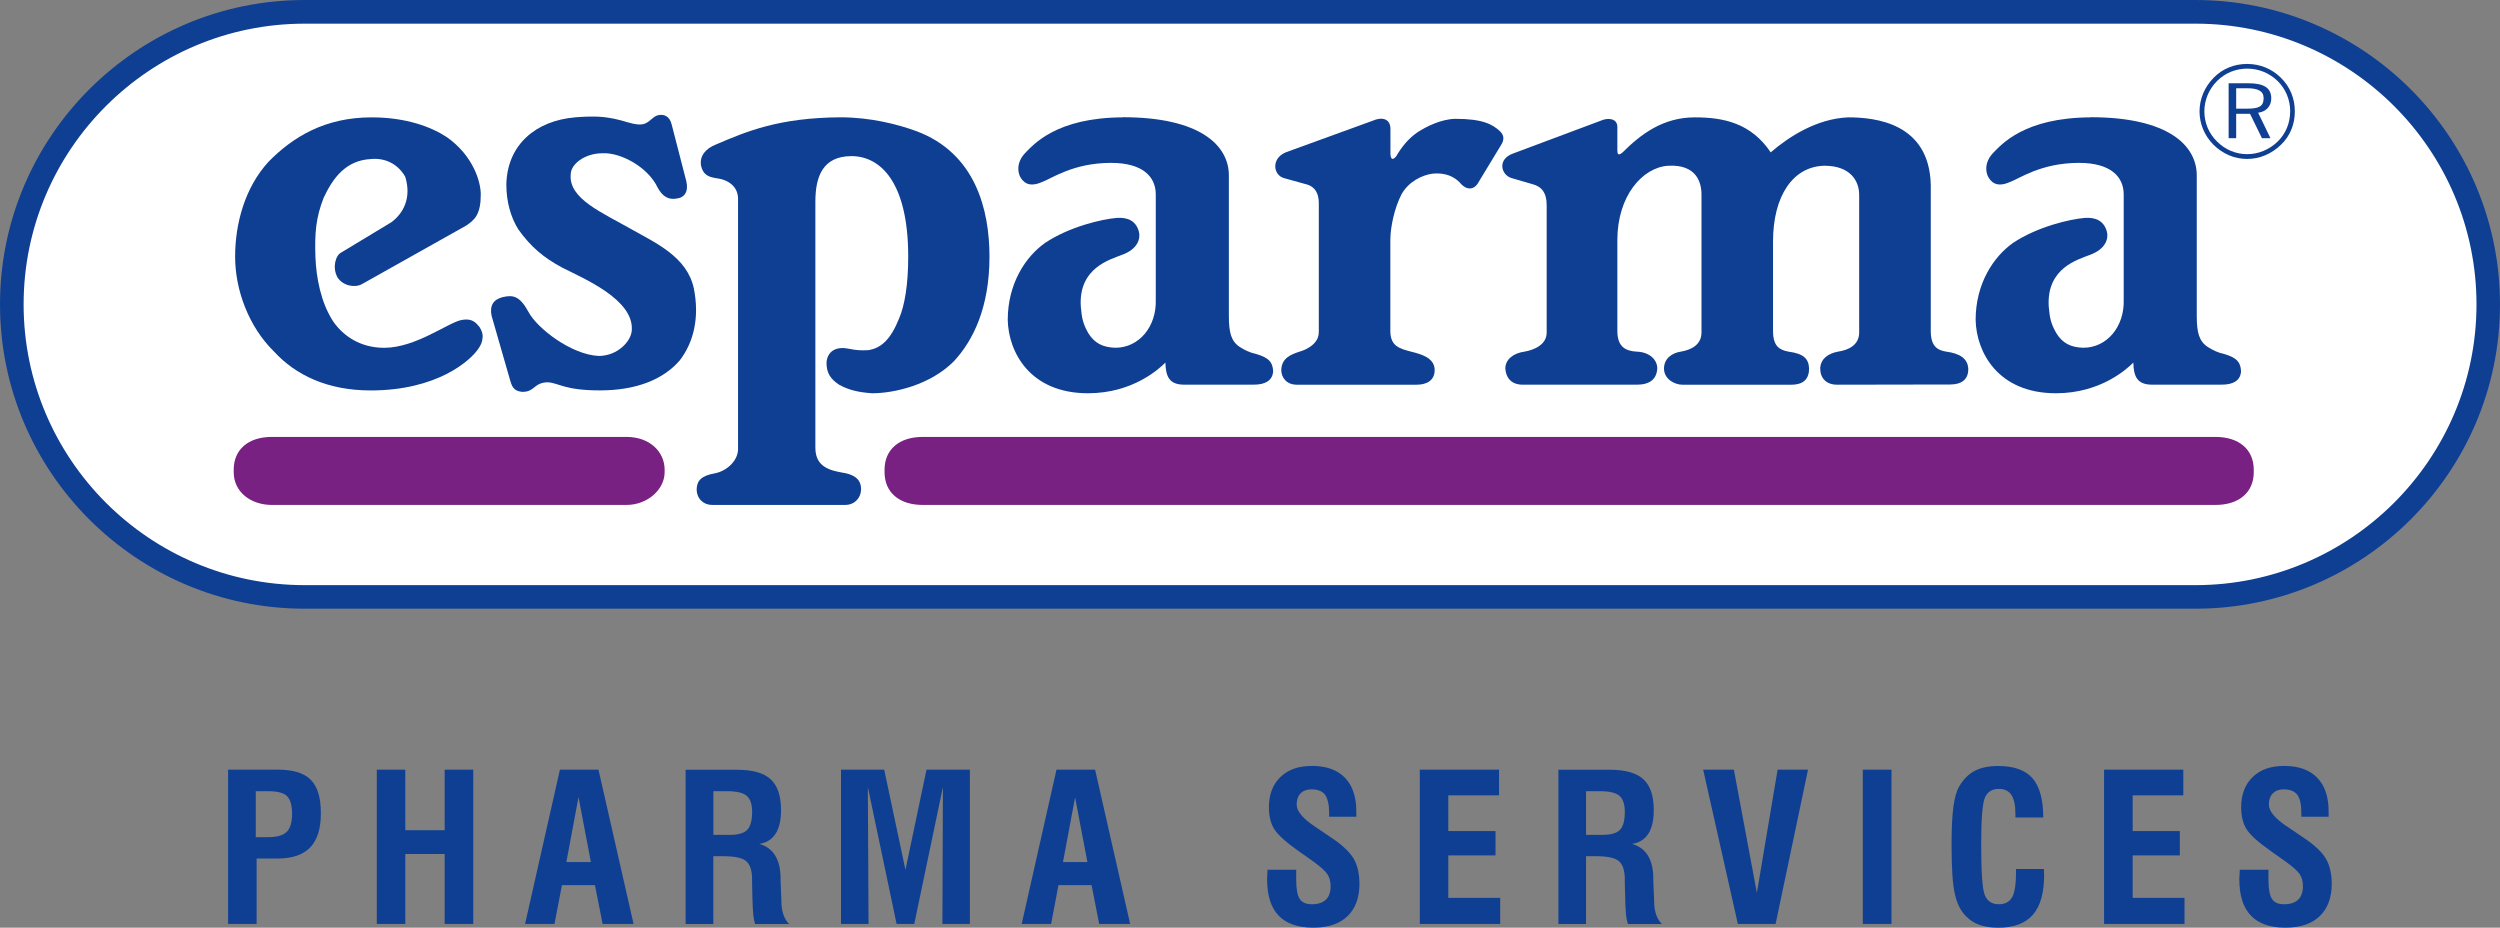
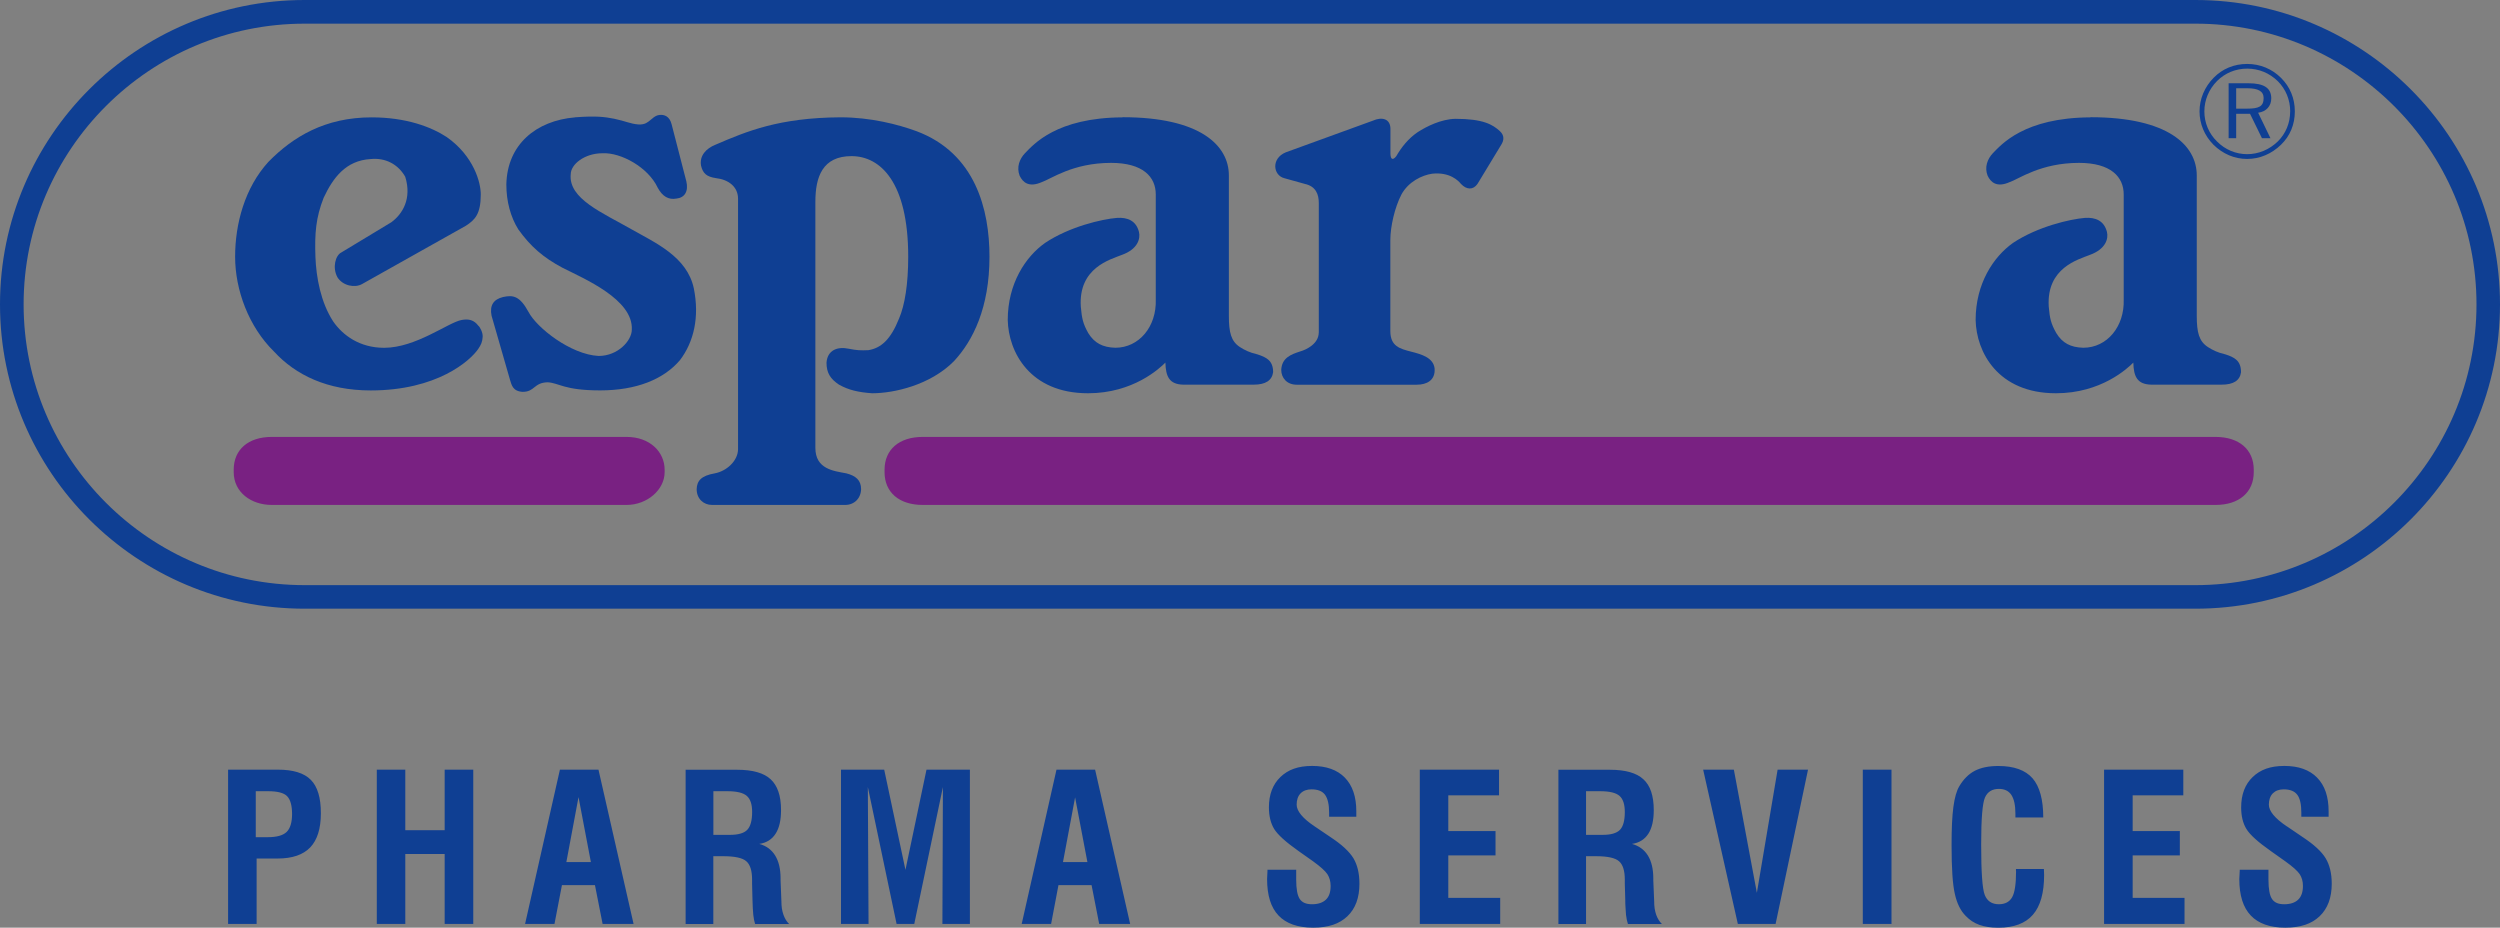
<svg xmlns="http://www.w3.org/2000/svg" id="Logo" viewBox="0 0 496.55 184.25">
  <rect x="0" y="0" width="496.55" height="184.25" fill="#808080" stroke="none" />
  <defs>
    <style>.cls-1{fill:#fff;}.cls-1,.cls-2,.cls-3{stroke-width:0px;}.cls-2{fill:#0f3f93;}.cls-3{fill:#792182;}</style>
  </defs>
-   <path class="cls-1" d="M436.05,118.56H60.51c-32.08,0-58.17-26.07-58.17-58.1S28.44,2.35,60.51,2.35h375.54c32.06,0,58.17,26.07,58.17,58.11s-26.1,58.1-58.17,58.1" />
  <path class="cls-2" d="M60.51,4.7C29.73,4.7,4.69,29.71,4.69,60.46s25.04,55.76,55.82,55.76h375.54c30.77,0,55.83-25.02,55.83-55.76s-25.06-55.76-55.83-55.76H60.51ZM436.05,120.9H60.51C27.14,120.9,0,93.79,0,60.46S27.14,0,60.51,0h375.54c33.36,0,60.5,27.13,60.5,60.46s-27.15,60.44-60.5,60.44" />
  <path class="cls-2" d="M415.22,23.31c-13.18.06-17.69,5.39-19.38,7.1-1.1,1.16-1.72,2.8-1.06,4.49.65,1.36,1.86,2.38,4.36,1.28,1.87-.63,6.15-3.83,13.8-3.83,6.29,0,8.87,2.76,8.87,6.27v20.85c.19,5.42-3.34,9.6-8.02,9.6-2.54-.07-4.16-.93-5.37-2.91-1.06-1.88-1.29-2.89-1.5-5.27-.47-7.71,5.87-9.34,8.16-10.26,3.16-1.14,3.74-3.23,3.4-4.58-.58-2.21-2.26-2.92-4.39-2.77-2.9.24-9.36,1.71-14.24,4.95-3.91,2.76-7.45,8.11-7.45,15.32.13,6.35,4.4,14.56,15.95,14.56,8.98,0,14.23-4.95,15.37-6.09.07,2.76.76,4.31,3.54,4.38h14.03c2.31,0,3.62-.83,3.82-2.48,0-2.33-1.35-2.95-3.05-3.52-1.79-.42-2.62-.9-3.53-1.47-1.76-1.14-2.21-2.89-2.21-6.19v-27.89c0-5.99-5.72-11.57-21.09-11.57" />
  <path class="cls-2" d="M73.82,23.31c-9.26,0-15.62,3.85-20.52,8.85-4.68,5.14-6.6,12.27-6.6,18.84s2.69,13.9,7.74,18.84c4.29,4.66,10.6,7.71,19.19,7.71,13.17,0,19.78-5.9,21.38-8.28.51-.76.8-1.34.86-2.38.05-.86-.57-2-.86-2.19-.86-1.14-1.91-1.42-3.35-1.14-2.63.49-9.06,5.52-15.36,5.52-4.87,0-8.21-2.48-10.12-5.23-2.48-3.81-3.38-8.76-3.53-12.85-.16-4.66.08-7.76,1.63-11.71,1.85-3.95,4.39-7.42,9.35-7.7,2.96-.29,5.44,1.04,6.86,3.52,1.35,4.38-.56,7.42-2.76,9.03l-9.93,6c-1.16.56-1.84,3-.77,4.95,1.09,1.7,3.46,2.13,4.88,1.33l20.62-11.58c1.8-1.17,2.96-2.31,2.96-6.21.02-2.28-1.34-7.61-6.78-11.42-3.06-2-8.03-3.9-14.9-3.9" />
  <path class="cls-2" d="M114.22,23.31c-7.71.65-13.49,5.36-13.65,13.34,0,3.32.83,6.45,2.39,8.93,2.48,3.44,4.93,5.56,8.79,7.62,4.32,2.18,14.04,6.28,13.74,12.27,0,2.19-2.76,5.23-6.59,5.23-5.57-.28-12.33-5.64-13.93-8.75-1.77-3.26-3.13-3.37-5.07-2.95-1.87.46-2.67,1.64-2.27,3.69l3.7,12.86c.29.86.48,2.17,2.49,2.28,2.42,0,2.19-1.84,4.96-1.9,2.31.14,3.25,1.61,10.42,1.61s12.59-2.18,15.84-5.99c2.77-3.62,3.92-8.56,2.77-14.27-1.34-6.29-7.64-9.05-12.33-11.71-5.82-3.33-12.6-6.09-12.12-10.95,0-2,2.77-4.18,6.3-4.18,3.64-.19,9.07,2.76,10.98,6.85.96,1.77,2.19,2.43,3.71,2.15,1.64-.16,2.44-1.44,1.97-3.43l-2.91-11.28c-.41-1.71-1.55-1.99-2.38-1.9-.94.07-1.55.83-2.01,1.15-.3.21-.86.82-2.19.74-1.6-.11-2.52-.65-4.86-1.14-1.8-.34-3.41-.61-7.74-.28" />
  <path class="cls-2" d="M168.07,94.01c-2.52-.47-6.12-.84-6.12-5.05v-48.9c0-4.95,1.44-9.05,7.17-9.05s11.27,5.14,11.27,19.98c0,5.42-.67,9.61-1.82,12.28-1.64,4.11-3.53,5.87-6.1,6.28-1.48.07-2.3.04-3.92-.29-2.23-.47-4.2.29-4.39,2.76,0,2.02.73,3.21,2.48,4.38,1.89,1.06,3.82,1.52,6.59,1.71,4.32,0,11.53-1.61,16.24-6.37,3.81-4.09,7.06-10.67,7.06-20.75,0-9.32-2.76-20.55-14.51-24.94-3.63-1.33-9.07-2.75-15.09-2.75-12.22.08-18.6,2.77-24.82,5.44-1.85.73-3.22,2.19-2.87,4.17.37,1.54,1.1,2.19,2.96,2.47,2.48.28,4.39,1.7,4.39,4.1v49.78c-.05,2.31-2.29,4.31-4.59,4.75-2.77.48-3.57,1.51-3.63,3.14,0,1.9,1.35,3.14,3.06,3.14h26.45c1.76,0,3.11-1.28,3.15-3.14,0-1.77-1.06-2.66-2.96-3.14" />
  <path class="cls-2" d="M222.98,23.31c-13.18.06-17.69,5.39-19.38,7.1-1.11,1.16-1.73,2.8-1.08,4.49.65,1.36,1.87,2.38,4.38,1.28,1.87-.63,6.15-3.83,13.79-3.83,6.3,0,8.87,2.76,8.87,6.27v20.85c.19,5.42-3.34,9.6-8.02,9.6-2.54-.07-4.16-.93-5.39-2.91-1.05-1.88-1.27-2.89-1.48-5.27-.48-7.71,5.86-9.34,8.15-10.26,3.18-1.14,3.73-3.23,3.4-4.58-.57-2.21-2.26-2.92-4.39-2.77-2.91.24-9.36,1.71-14.23,4.95-3.92,2.76-7.44,8.11-7.44,15.32.13,6.35,4.39,14.56,15.94,14.56,8.98,0,14.23-4.95,15.37-6.09.08,2.76.76,4.31,3.53,4.38h14.04c2.31,0,3.61-.83,3.83-2.48,0-2.33-1.37-2.95-3.07-3.52-1.77-.42-2.63-.9-3.53-1.47-1.75-1.14-2.19-2.89-2.19-6.19v-27.89c0-5.99-5.73-11.57-21.1-11.57" />
  <path class="cls-2" d="M261.93,66.04c0,2.19-2.37,3.41-3.81,3.8-1.72.57-3.52,1.24-3.64,3.62,0,1.61,1.14,2.95,3.06,2.95h23.87c1.9,0,3.72-.83,3.53-3.24-.26-2.12-2.54-2.79-4.68-3.33-2.19-.57-4.11-1.04-4.11-4.09v-18.07c0-2.68.87-6.48,2.2-9.05,1.39-2.55,4.09-3.84,6.11-4.13,3.5-.36,5.16,1.35,5.73,2.04,1.12,1.18,2.41,1.21,3.26,0l4.67-7.7c.64-.96.7-1.94-.19-2.77-1.43-1.33-3.33-2.47-8.87-2.47-2.84.06-5.73,1.52-7.5,2.66-1.87,1.28-3.2,2.98-4.24,4.77-.62.8-1.15.75-1.15-.57v-4.85c0-2-1.63-2.48-3.53-1.63l-17.27,6.28c-2.95,1.23-2.49,4.57-.29,5.13l4.09,1.14c2.2.48,2.77,2.09,2.77,3.8v25.7h0Z" />
-   <path class="cls-2" d="M369.26,38.63c0-2.66-1.72-5.71-6.88-5.71-6.26.12-10.22,6-10.22,15.04v17.79c0,3.06,1.33,3.77,3.06,4.09,3.08.4,4.01,1.45,4.1,3.33,0,2.04-1.04,3.24-3.53,3.24h-21.67c-1.43,0-3.62-1.05-3.62-3.24.03-1.88,1.47-3.05,3.35-3.33,2-.33,4.1-1.33,4.1-3.8v-27.41c0-2.47-1.05-6-6.59-5.71-5.13.31-10.12,6-10.12,14.75v18.08c0,3.06,1.54,3.96,3.8,4.09,2.73.09,4.13,1.72,4.13,3.33-.13,2.19-1.52,3.24-4.11,3.24h-22.69c-2.37-.04-3.29-1.58-3.38-3.24,0-1.73,1.55-3.03,3.82-3.33,1.83-.32,4.39-1.33,4.39-3.8v-25.13c.03-2.75-1.06-3.9-2.96-4.37l-3.91-1.14c-2.2-.57-3.06-3.8.28-4.94l17.29-6.47c1.43-.66,3.34-.52,3.34,1.23v4.66c0,.71.15,1.14,1.05.38,3.62-3.61,8.02-6.95,14.33-6.95,5.72,0,11.17,1.14,15.08,6.95,3.54-3.05,9.08-6.68,15.37-6.95,5.44,0,16.14,1.14,16.42,13.42v29.02c0,3.06,1.34,3.81,3.06,4.09,2.72.36,4.32,1.38,4.39,3.47,0,2.15-1.43,3.06-3.62,3.06l-22.42.04c-2.2,0-3.37-1.33-3.37-3.24.08-1.88,1.53-2.95,3.54-3.33,2.11-.3,4.2-1.33,4.2-3.8v-27.41h0Z" />
-   <path class="cls-3" d="M53.98,86.78c-4.66,0-7.56,2.51-7.56,6.51v.49c0,4.01,3.48,6.51,7.56,6.51h70.47c4.08,0,7.56-3,7.56-6.51v-.49c0-3.51-2.91-6.51-7.56-6.51H53.98ZM183.26,86.78c-4.66,0-7.57,2.51-7.57,6.51v.49c0,4.01,2.91,6.51,7.57,6.51h256.79c4.66,0,7.59-2.5,7.59-6.51v-.49c0-4-2.92-6.51-7.59-6.51H183.26Z" />
+   <path class="cls-3" d="M53.98,86.78c-4.66,0-7.56,2.51-7.56,6.51v.49c0,4.01,3.48,6.51,7.56,6.51h70.47c4.08,0,7.56-3,7.56-6.51v-.49c0-3.51-2.91-6.51-7.56-6.51H53.98ZM183.26,86.78c-4.66,0-7.57,2.51-7.57,6.51v.49c0,4.01,2.91,6.51,7.57,6.51h256.79c4.66,0,7.59-2.5,7.59-6.51v-.49c0-4-2.92-6.51-7.59-6.51H183.26" />
  <path class="cls-2" d="M446.32,17.53c2.21,0,3.28.59,3.28,1.95,0,1.68-.97,2.1-3.28,2.1h-2.17v-4.05h2.17ZM446.61,16.54h-3.96v10.91h1.5v-4.85h2.75l2.37,4.85h1.69l-2.45-5.06c1.61-.2,2.61-1.33,2.61-2.84,0-2.11-1.5-3.01-4.51-3.01M454.87,22.13c0,2.32-.88,4.41-2.45,5.96-1.69,1.64-3.84,2.53-6.09,2.53s-4.36-.89-5.98-2.51c-1.64-1.61-2.52-3.73-2.52-5.98s.89-4.39,2.53-6.05c1.58-1.57,3.67-2.45,5.98-2.45s4.43.88,6.09,2.51c1.57,1.57,2.45,3.69,2.45,5.99M446.32,12.7c-2.57,0-4.88.95-6.62,2.72-1.84,1.85-2.83,4.25-2.83,6.71s.99,4.84,2.79,6.64c1.82,1.79,4.15,2.8,6.66,2.8s4.86-1,6.74-2.83c1.79-1.73,2.74-4.01,2.74-6.61s-.96-4.89-2.74-6.66c-1.8-1.79-4.15-2.77-6.74-2.77" />
  <path class="cls-2" d="M444.86,172.87l-.09,1.72c0,3.25.76,5.66,2.29,7.26,1.51,1.59,3.8,2.4,6.84,2.4s5.24-.75,6.83-2.27c1.59-1.52,2.4-3.67,2.4-6.45,0-2.04-.41-3.73-1.21-5.06-.8-1.33-2.32-2.73-4.55-4.2l-3.13-2.13-.07-.03c-2.35-1.59-3.53-3.03-3.53-4.29,0-.96.27-1.71.79-2.25.53-.52,1.24-.79,2.16-.79,1.24,0,2.14.35,2.69,1.07.54.71.81,1.9.81,3.56v.81h5.42v-1.08c0-2.91-.76-5.13-2.29-6.69-1.52-1.55-3.68-2.32-6.49-2.32s-4.78.74-6.3,2.2c-1.52,1.46-2.29,3.47-2.29,6.03,0,1.73.35,3.16,1.05,4.3.69,1.14,2.29,2.58,4.79,4.34l2.92,2.07c1.47,1.05,2.42,1.9,2.86,2.55.44.66.65,1.45.65,2.35,0,1.21-.32,2.12-.95,2.72-.63.6-1.54.91-2.76.91s-1.96-.35-2.43-1.04c-.47-.69-.71-1.98-.71-3.85v-1.97h-5.71v.12h0ZM433.89,183.51v-5.17h-10.3v-8.44h9.37v-4.84h-9.37v-7.09h10.06v-5.1h-15.74v30.64h15.97ZM400.43,173c0,2.52-.25,4.26-.77,5.19-.51.92-1.39,1.41-2.65,1.41-1.37,0-2.3-.61-2.79-1.82-.49-1.21-.72-4.56-.72-10.05,0-5.09.25-8.2.76-9.34.5-1.13,1.43-1.7,2.77-1.7,1.12,0,1.94.41,2.47,1.2.53.82.8,2.05.8,3.74v.74h5.53c0-3.57-.72-6.17-2.13-7.79-1.42-1.62-3.69-2.44-6.79-2.44-1.89,0-3.45.32-4.67.95-1.22.64-2.25,1.66-3.07,3.05-.55.9-.94,2.27-1.19,4.13-.25,1.85-.36,4.37-.36,7.57,0,4.6.21,7.84.65,9.71.42,1.89,1.14,3.36,2.17,4.38.77.81,1.67,1.4,2.71,1.77,1.03.37,2.28.56,3.76.56,3.09,0,5.38-.86,6.86-2.57,1.49-1.71,2.23-4.34,2.23-7.9l-.02-.6-.02-.59h-5.55v.42h0ZM375.69,152.87h-5.7v30.64h5.7v-30.64h0ZM352.67,183.51l6.44-30.64h-6.04l-4.12,24.46-4.57-24.46h-6.1l6.89,30.64h7.49ZM315.02,183.51v-13.45h1.96c2.31,0,3.84.33,4.6,1.01.76.66,1.14,1.88,1.14,3.65v.82l.09,3.21c0,.49.01,1.03.06,1.63.04.6.08,1.05.09,1.34.09.69.2,1.28.38,1.81h6.75c-.49-.48-.86-1.09-1.12-1.79-.14-.41-.25-.83-.32-1.28-.07-.46-.1-.96-.1-1.51l-.17-4.06v-.4c0-1.89-.36-3.42-1.09-4.59-.73-1.16-1.79-1.91-3.15-2.28,1.46-.22,2.53-.9,3.26-2.03.72-1.13,1.07-2.69,1.07-4.69,0-1.43-.18-2.66-.52-3.68-.34-1-.86-1.82-1.54-2.44-1.35-1.26-3.57-1.89-6.65-1.89h-10.23v30.64h5.51ZM315.02,157.15h2.81c1.86,0,3.12.31,3.83.92.71.62,1.06,1.69,1.06,3.2,0,1.7-.32,2.89-.97,3.56-.65.66-1.8.99-3.43.99h-3.3v-8.67h0ZM297.97,183.51v-5.17h-10.31v-8.44h9.38v-4.84h-9.38v-7.09h10.08v-5.1h-15.74v30.64h15.97ZM251.75,172.87l-.08,1.72c0,3.25.75,5.66,2.28,7.26,1.51,1.59,3.8,2.4,6.86,2.4s5.23-.75,6.82-2.27c1.59-1.52,2.38-3.67,2.38-6.45,0-2.04-.4-3.73-1.19-5.06-.81-1.33-2.32-2.73-4.55-4.2l-3.15-2.13-.05-.03c-2.36-1.59-3.53-3.03-3.53-4.29,0-.96.26-1.71.79-2.25.52-.52,1.24-.79,2.16-.79,1.25,0,2.14.35,2.68,1.07.53.71.82,1.9.82,3.56v.81h5.4v-1.08c0-2.91-.76-5.13-2.28-6.69-1.51-1.55-3.69-2.32-6.49-2.32s-4.78.74-6.3,2.2c-1.52,1.46-2.29,3.47-2.29,6.03,0,1.73.36,3.16,1.05,4.3.71,1.14,2.3,2.58,4.79,4.34l2.93,2.07c1.45,1.05,2.4,1.9,2.84,2.55.43.66.65,1.45.65,2.35,0,1.21-.3,2.12-.94,2.72-.63.6-1.55.91-2.75.91s-1.97-.35-2.44-1.04c-.47-.69-.71-1.98-.71-3.85v-1.97h-5.71v.12h0ZM208.77,183.51l1.46-7.7h6.58l1.51,7.7h6.15l-6.96-30.64h-7.67l-6.91,30.64h5.84ZM213.53,158.35l2.45,12.87h-4.85l2.41-12.87h0ZM172.51,183.51l-.14-27.18,5.71,27.18h3.51l5.69-27.18-.1,27.18h5.46v-30.64h-8.62l-4.18,19.9-4.22-19.9h-8.58v30.64h5.47ZM141.68,183.51v-13.45h1.95c2.31,0,3.85.33,4.61,1.01.76.66,1.14,1.88,1.14,3.65v.82l.08,3.21c0,.49.02,1.03.06,1.63.04.6.07,1.05.1,1.34.08.69.19,1.28.36,1.81h6.76c-.49-.48-.86-1.09-1.11-1.79-.14-.41-.26-.83-.33-1.28-.06-.46-.1-.96-.1-1.51l-.16-4.06v-.4c0-1.89-.36-3.42-1.09-4.59-.73-1.16-1.77-1.91-3.14-2.28,1.44-.22,2.52-.9,3.24-2.03.73-1.13,1.08-2.69,1.08-4.69,0-1.43-.17-2.66-.53-3.68-.34-1-.86-1.82-1.53-2.44-1.36-1.26-3.57-1.89-6.67-1.89h-10.22v30.64h5.51ZM141.68,157.15h2.81c1.85,0,3.12.31,3.83.92.72.62,1.07,1.69,1.07,3.2,0,1.7-.33,2.89-.98,3.56-.64.66-1.79.99-3.43.99h-3.29v-8.67h0ZM110.13,183.51l1.48-7.7h6.56l1.52,7.7h6.15l-6.97-30.64h-7.66l-6.92,30.64h5.84ZM114.91,158.35l2.45,12.87h-4.87l2.41-12.87h0ZM80.5,183.51v-13.89h7.82v13.89h5.68v-30.64h-5.68v12.02h-7.82v-12.02h-5.66v30.64h5.66ZM50.97,183.51v-12.99h4.16c2.92,0,5.08-.74,6.49-2.21,1.4-1.48,2.11-3.72,2.11-6.77,0-1.56-.16-2.89-.5-3.99-.33-1.09-.82-1.98-1.49-2.65-1.34-1.36-3.51-2.03-6.53-2.03h-9.91v30.64h5.68ZM50.8,157.15h2.47c1.86,0,3.11.33,3.75.98.65.67.99,1.85.99,3.54s-.37,2.88-1.08,3.57c-.72.7-1.98,1.04-3.74,1.04h-2.39v-9.13h0Z" />
</svg>